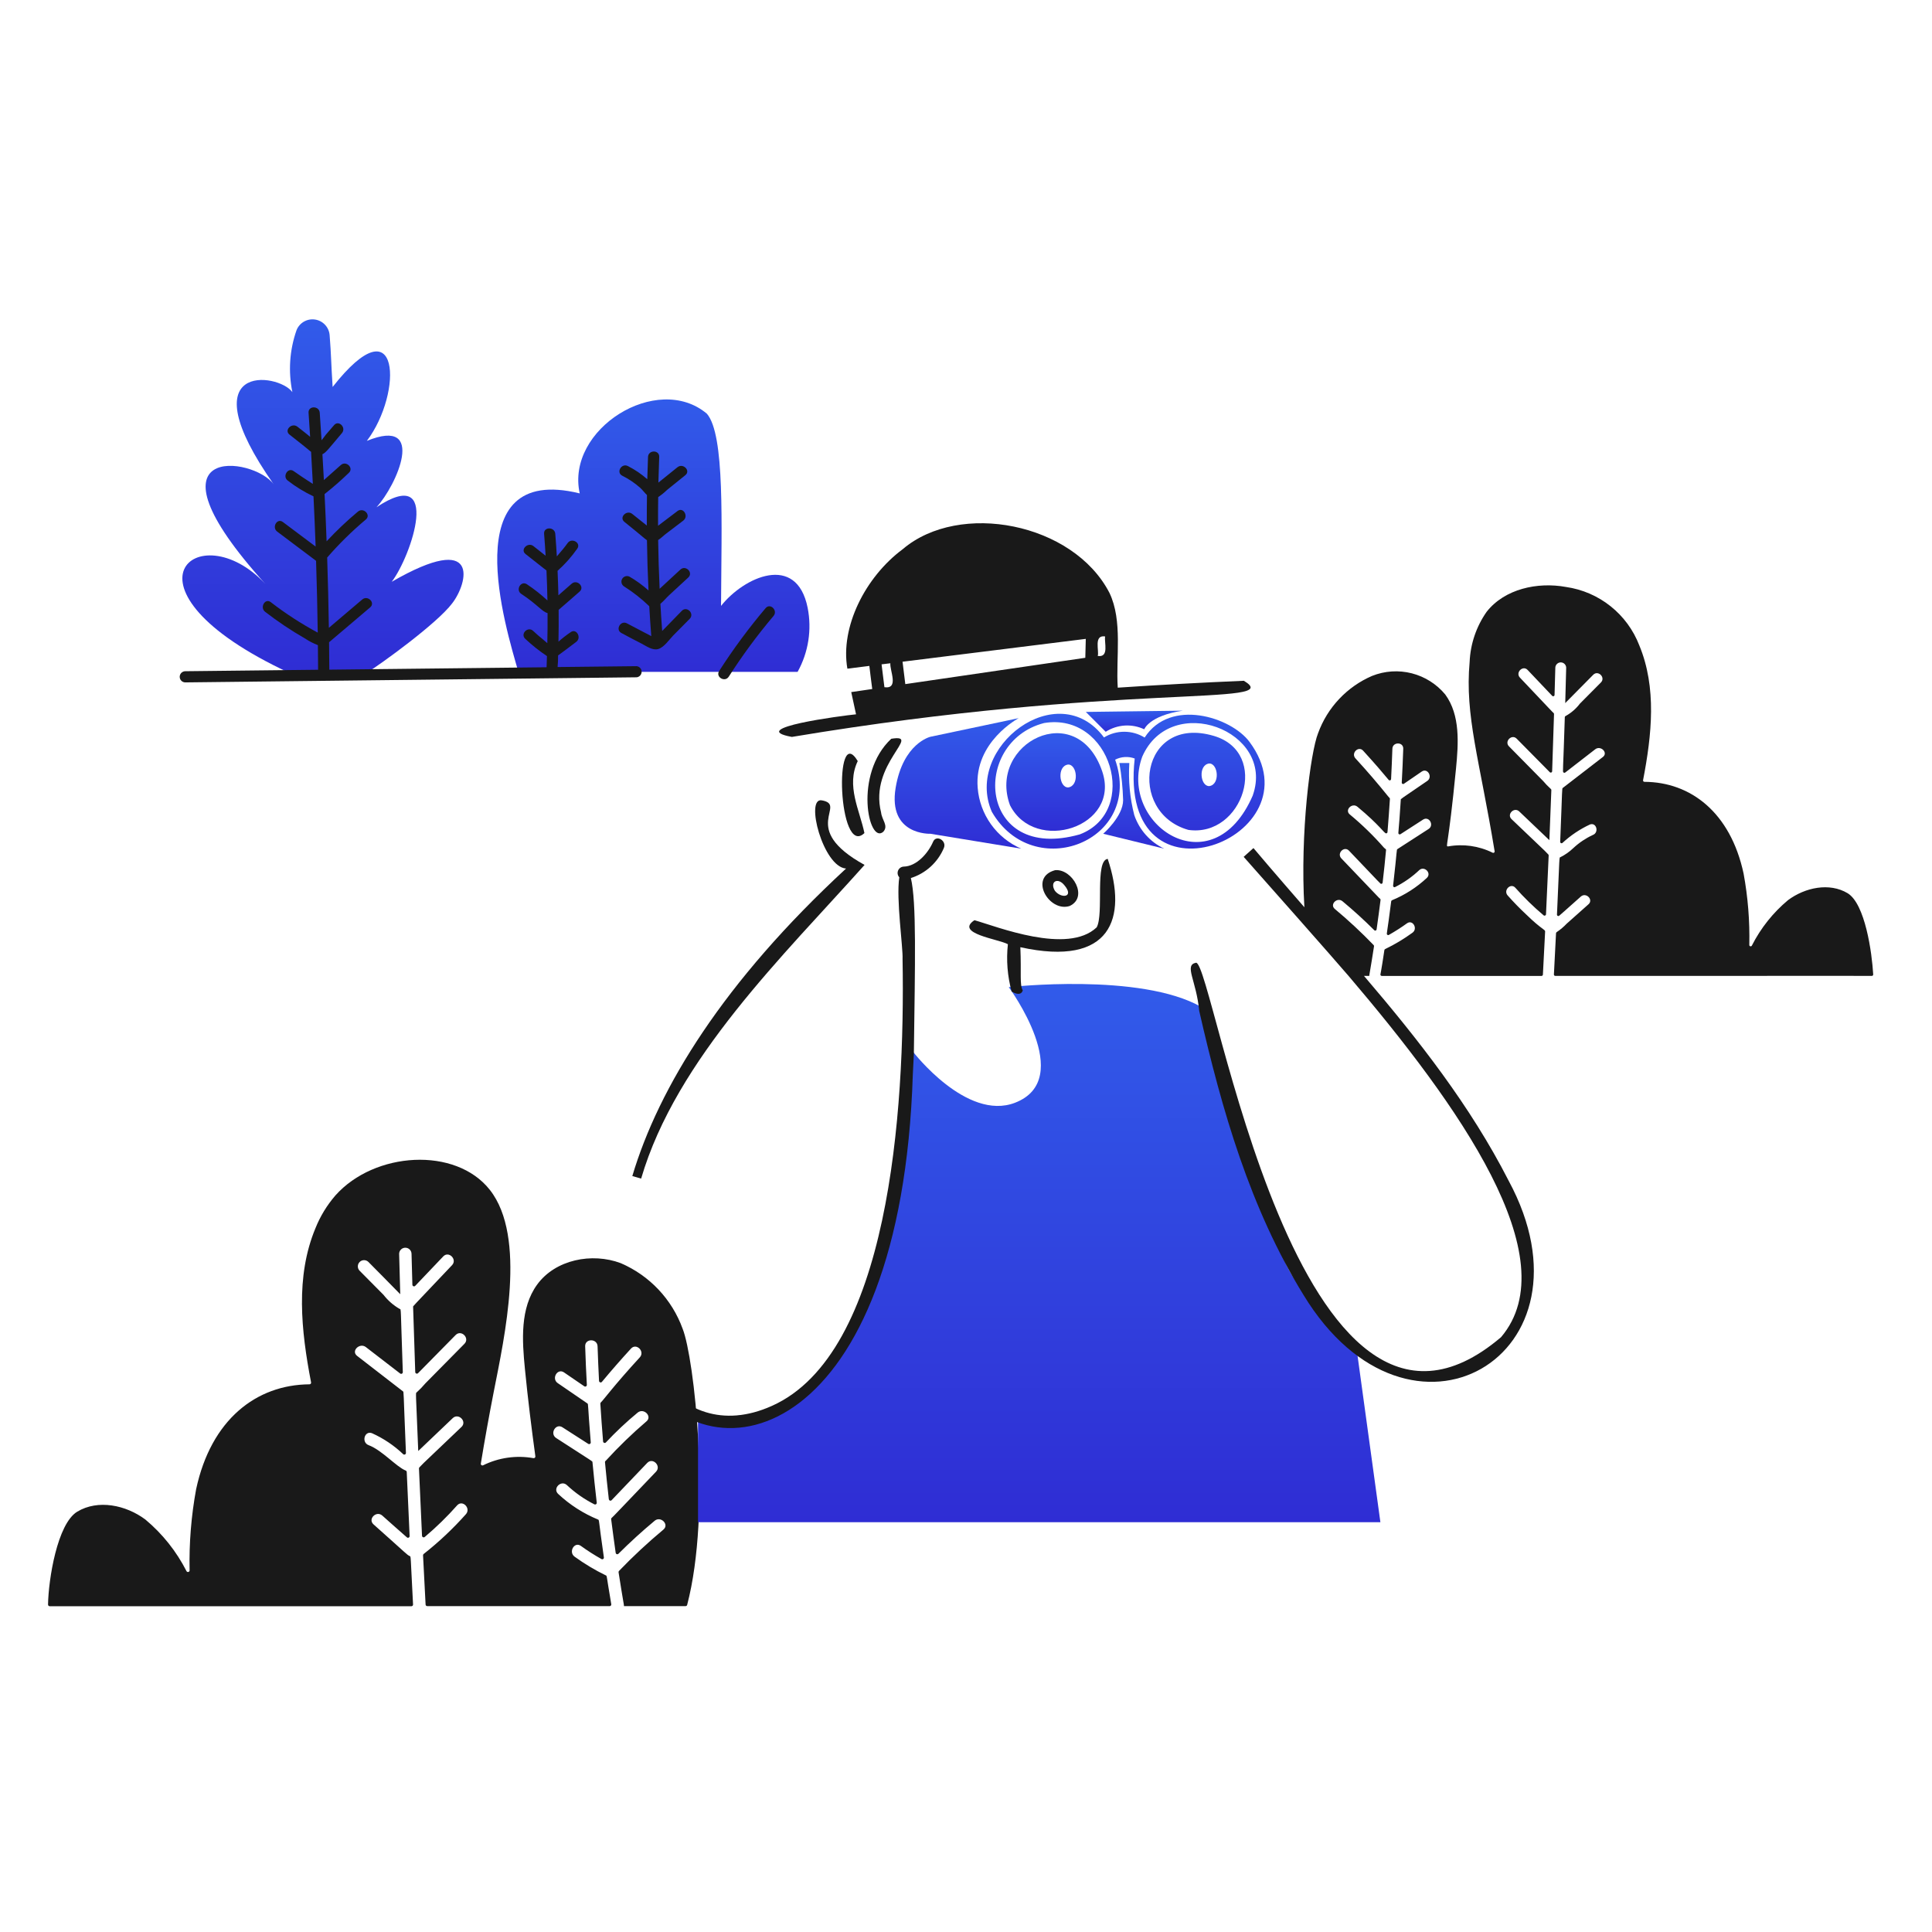
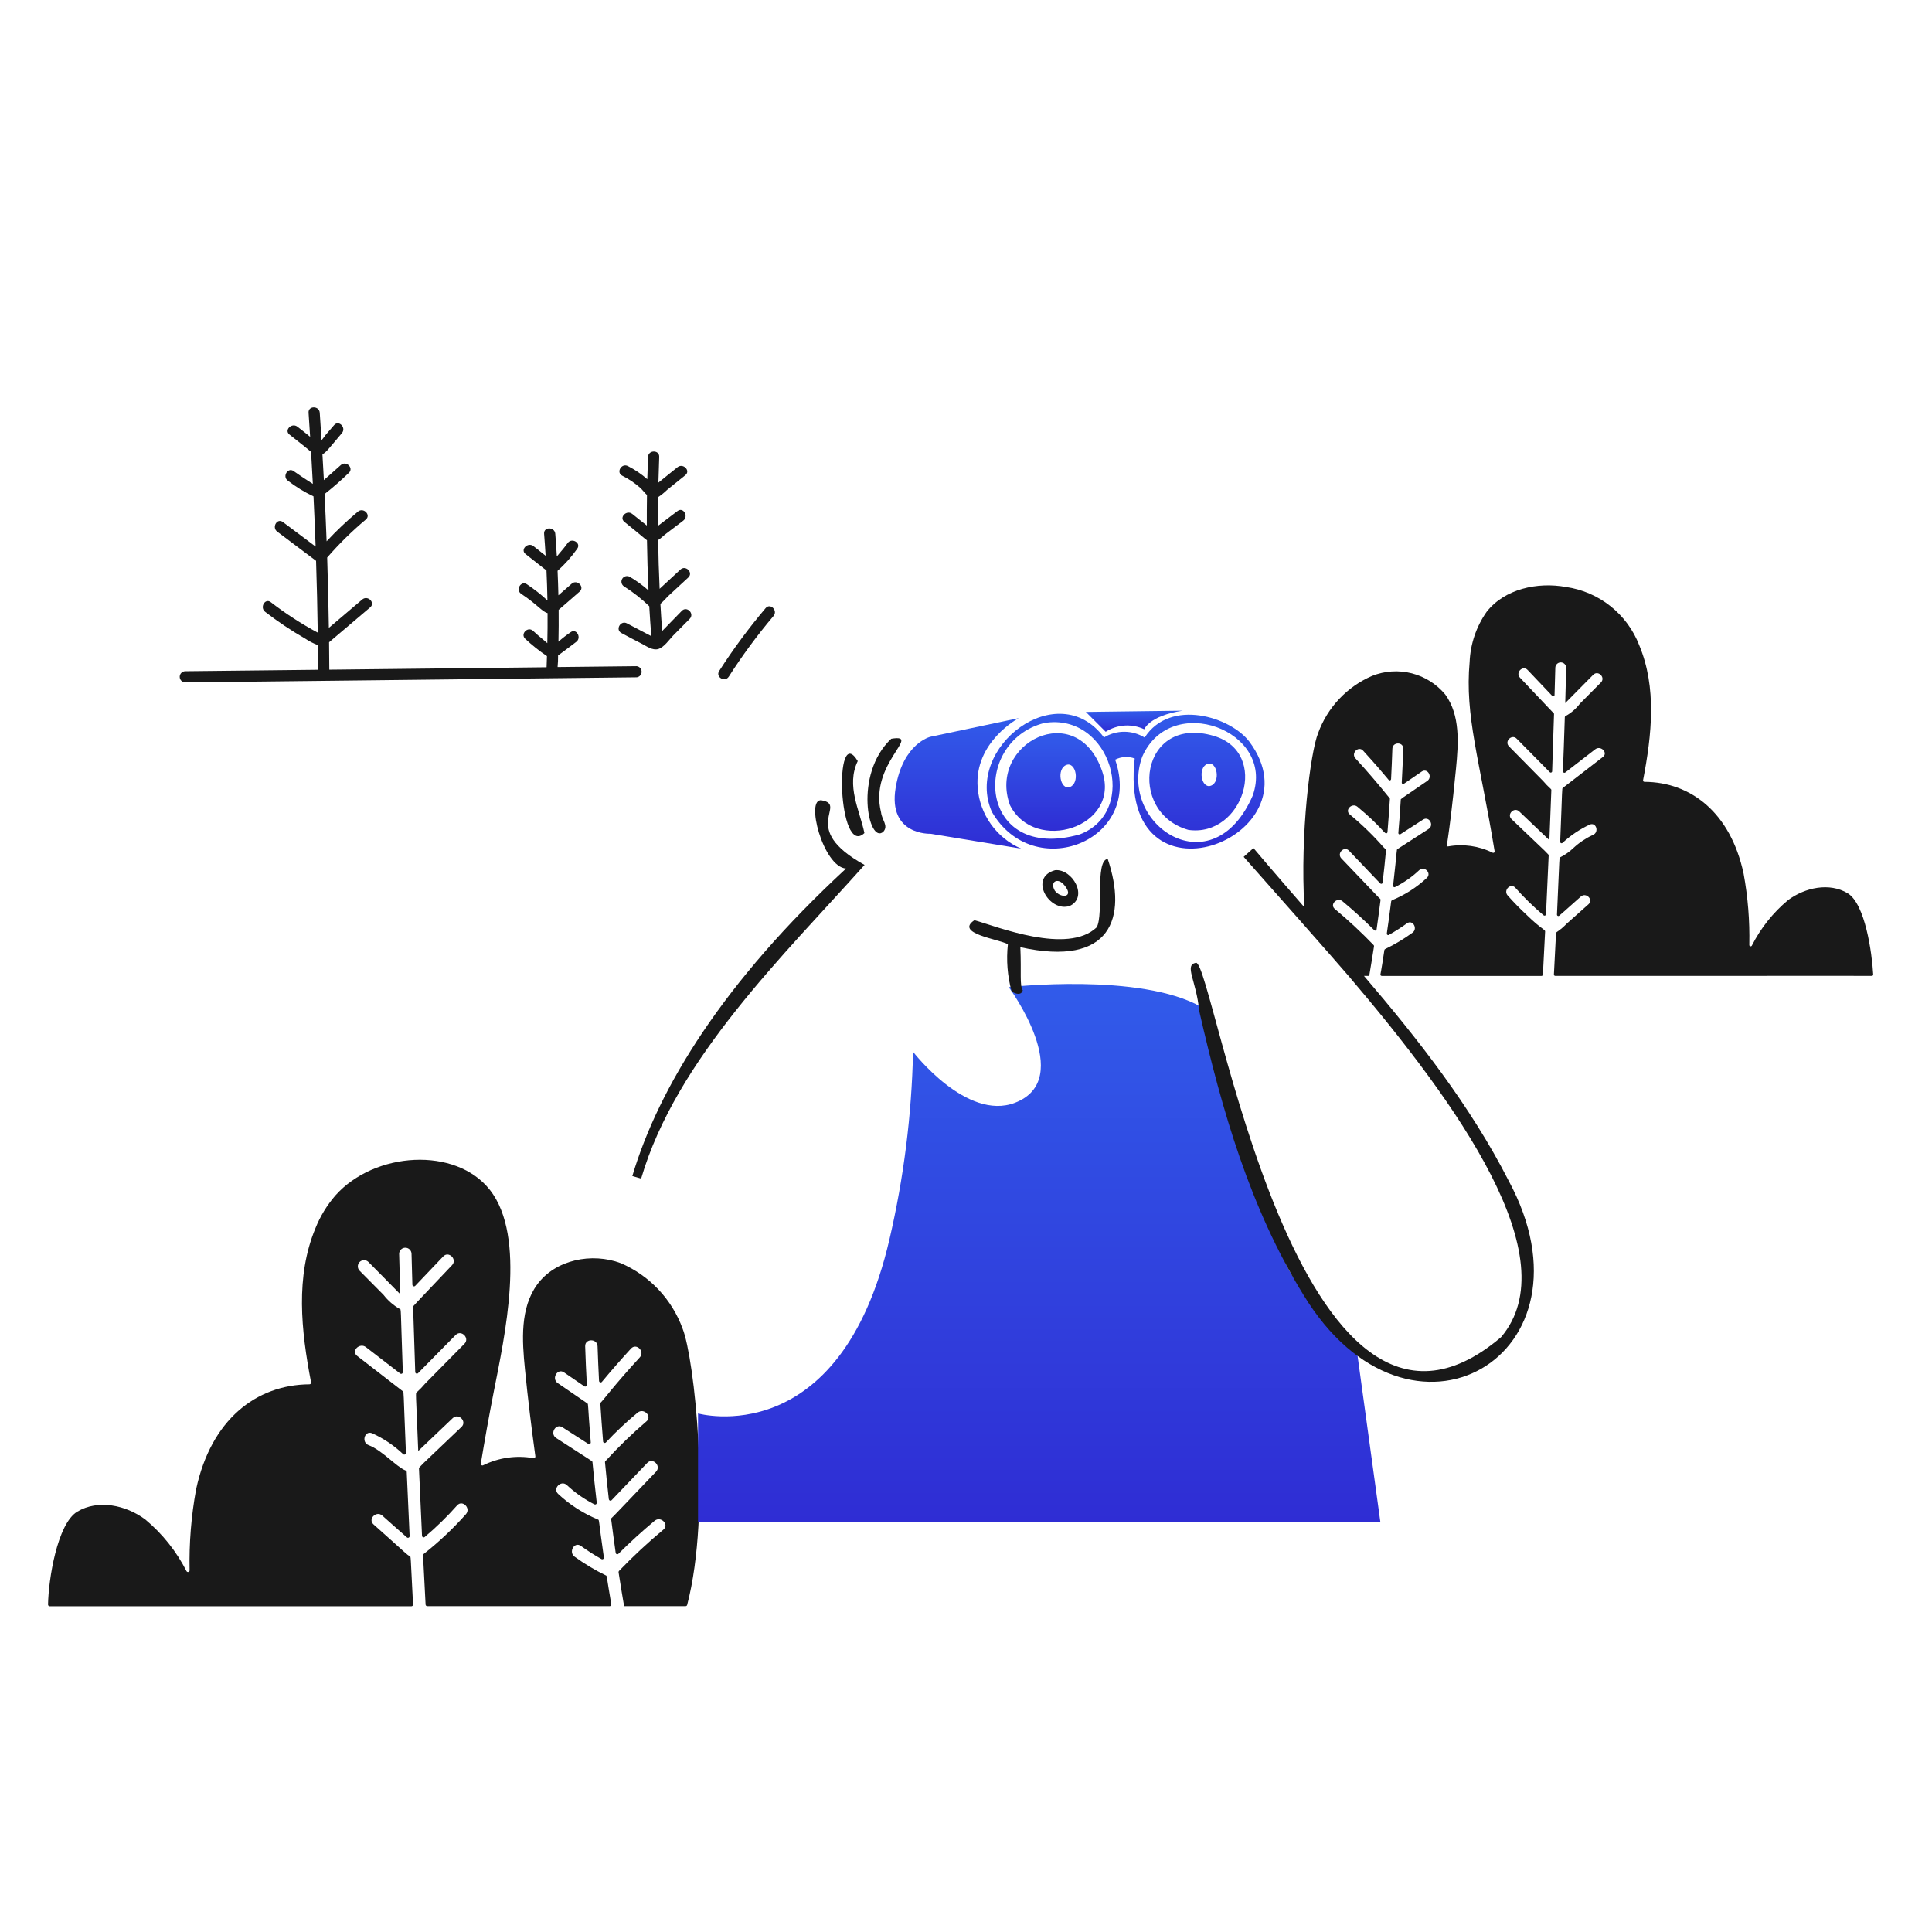
<svg xmlns="http://www.w3.org/2000/svg" width="154" height="154" viewBox="0 0 154 154" fill="none">
-   <path d="M23.037 53.624C8.55 46.864 15.833 40.847 21.146 46.541C10.84 35.146 20.256 36.378 21.823 38.615C14.902 28.763 22.182 29.709 23.305 31.254C22.966 29.608 23.081 27.9 23.639 26.314C23.754 26.027 23.962 25.788 24.23 25.635C24.498 25.482 24.81 25.424 25.115 25.471C25.42 25.517 25.701 25.665 25.911 25.891C26.122 26.116 26.25 26.407 26.275 26.714C26.404 28.322 26.387 28.896 26.514 30.845C31.92 23.965 32.143 31.304 29.243 35.142C34.071 33.172 31.603 38.728 30.009 40.433C35.252 36.954 32.804 44.31 31.224 46.375C38.352 42.255 37.296 46.485 36.043 48.093C34.835 49.701 30.342 52.944 29.243 53.624H23.037Z" fill="url(#paint0_linear_28_559)" />
-   <path d="M64.377 48.441C63.496 44.062 59.296 45.991 57.474 48.297C57.507 41.669 57.789 34.655 56.347 32.978C52.391 29.642 45.076 34.208 46.21 39.329C36.186 36.868 40.34 50.125 41.319 53.553H63.578C64.44 51.998 64.724 50.186 64.377 48.441Z" fill="url(#paint1_linear_28_559)" />
  <path d="M54.774 127.926C54.767 127.955 54.751 127.979 54.728 127.997C54.705 128.015 54.677 128.025 54.648 128.024H49.738C49.738 127.881 49.701 127.849 49.306 125.328C49.303 125.309 49.305 125.288 49.311 125.269C49.317 125.25 49.327 125.233 49.341 125.219C50.46 124.056 51.642 122.955 52.881 121.923C53.371 121.514 52.661 120.816 52.181 121.222C51.179 122.055 50.218 122.932 49.295 123.852C49.278 123.869 49.256 123.881 49.233 123.886C49.209 123.891 49.185 123.89 49.162 123.882C49.139 123.874 49.119 123.86 49.104 123.841C49.088 123.822 49.079 123.799 49.076 123.776C48.949 122.884 48.829 121.993 48.716 121.101C48.714 121.076 48.718 121.052 48.728 121.03C48.739 121.007 48.755 120.988 48.775 120.975C48.841 120.93 49.547 120.18 52.292 117.309C52.731 116.85 52.032 116.147 51.592 116.608C50.644 117.599 49.697 118.591 48.75 119.582C48.733 119.599 48.711 119.61 48.688 119.616C48.664 119.621 48.64 119.619 48.617 119.611C48.594 119.603 48.574 119.589 48.559 119.571C48.544 119.552 48.534 119.53 48.53 119.506C48.417 118.524 48.315 117.541 48.224 116.556C48.222 116.531 48.227 116.505 48.239 116.483C48.251 116.461 48.27 116.442 48.292 116.43C49.304 115.322 50.384 114.277 51.524 113.302C52.017 112.895 51.311 112.198 50.825 112.601C49.932 113.338 49.088 114.131 48.298 114.975C48.281 114.994 48.259 115.007 48.234 115.014C48.21 115.02 48.184 115.019 48.16 115.011C48.136 115.003 48.115 114.988 48.099 114.968C48.084 114.948 48.074 114.924 48.072 114.899C47.989 113.895 47.916 112.892 47.853 111.889C47.851 111.868 47.855 111.848 47.863 111.828C47.872 111.809 47.885 111.792 47.901 111.779C48.054 111.654 48.943 110.434 50.998 108.196C51.428 107.726 50.728 107.023 50.296 107.496C49.503 108.361 48.73 109.245 47.979 110.148C47.962 110.168 47.94 110.183 47.915 110.19C47.89 110.197 47.863 110.196 47.838 110.188C47.813 110.18 47.792 110.164 47.776 110.143C47.76 110.123 47.751 110.098 47.749 110.072C47.702 109.153 47.663 108.234 47.632 107.315C47.611 106.679 46.621 106.676 46.644 107.315C46.677 108.34 46.721 109.365 46.778 110.391C46.778 110.415 46.772 110.438 46.76 110.459C46.748 110.48 46.73 110.497 46.709 110.508C46.688 110.52 46.665 110.525 46.641 110.524C46.617 110.522 46.594 110.515 46.574 110.501L44.959 109.395C44.431 109.033 43.935 109.891 44.458 110.249L46.814 111.864C46.912 111.931 46.828 111.817 47.089 114.97C47.091 114.994 47.086 115.018 47.075 115.04C47.064 115.061 47.047 115.079 47.027 115.092C47.006 115.104 46.982 115.111 46.958 115.111C46.934 115.11 46.91 115.103 46.889 115.09L44.833 113.77C44.297 113.422 43.797 114.279 44.333 114.625C47.391 116.602 47.218 116.463 47.226 116.553C47.328 117.631 47.442 118.707 47.567 119.78C47.57 119.803 47.566 119.827 47.557 119.848C47.547 119.869 47.532 119.887 47.514 119.901C47.495 119.914 47.472 119.923 47.449 119.925C47.426 119.927 47.403 119.923 47.382 119.913C46.582 119.51 45.844 118.994 45.191 118.381C44.726 117.942 44.024 118.645 44.491 119.081C45.416 119.946 46.491 120.637 47.662 121.119C47.784 121.171 47.682 121.011 48.135 124.141C48.139 124.165 48.136 124.19 48.126 124.212C48.117 124.234 48.101 124.254 48.081 124.268C48.061 124.281 48.037 124.289 48.013 124.29C47.988 124.291 47.964 124.285 47.943 124.273C47.377 123.956 46.829 123.606 46.303 123.225C45.784 122.853 45.29 123.712 45.803 124.083C46.586 124.651 47.417 125.15 48.288 125.573C48.394 125.618 48.319 125.502 48.724 127.871C48.73 127.905 48.722 127.941 48.702 127.969C48.682 127.998 48.651 128.018 48.617 128.024H34.054C34.021 128.024 33.989 128.011 33.964 127.988C33.94 127.966 33.926 127.934 33.924 127.901C33.851 126.592 33.783 125.282 33.721 123.972C33.72 123.951 33.724 123.93 33.734 123.91C33.744 123.891 33.758 123.875 33.776 123.863C34.988 122.909 36.113 121.849 37.138 120.697C37.56 120.22 36.861 119.517 36.437 119.994C35.64 120.894 34.778 121.734 33.859 122.509C33.841 122.526 33.818 122.537 33.793 122.541C33.768 122.545 33.742 122.542 33.719 122.532C33.696 122.522 33.676 122.506 33.662 122.485C33.648 122.464 33.64 122.44 33.639 122.415C33.554 120.628 33.473 118.842 33.396 117.055C33.395 117.036 33.398 117.018 33.405 117.001C33.412 116.984 33.423 116.968 33.437 116.956C33.559 116.837 33.672 116.709 33.779 116.607L36.785 113.742C37.245 113.302 36.547 112.6 36.085 113.042L33.338 115.66C33.133 110.771 33.128 111.051 33.21 110.989C33.46 110.764 33.695 110.521 33.911 110.264L37.02 107.115C37.468 106.661 36.768 105.959 36.319 106.414L33.319 109.46C33.3 109.477 33.278 109.488 33.254 109.492C33.229 109.497 33.204 109.495 33.181 109.485C33.158 109.476 33.138 109.46 33.123 109.44C33.109 109.42 33.1 109.396 33.099 109.372C33.064 108.364 32.951 104.897 32.929 104.171C32.929 104.094 32.715 104.354 36.03 100.849C36.47 100.39 35.77 99.685 35.33 100.149L33.101 102.491C33.084 102.511 33.061 102.525 33.035 102.532C33.01 102.538 32.983 102.537 32.958 102.528C32.933 102.519 32.911 102.503 32.896 102.481C32.88 102.46 32.872 102.434 32.871 102.408L32.803 99.931C32.798 99.803 32.744 99.683 32.652 99.594C32.56 99.505 32.437 99.456 32.309 99.456C32.181 99.456 32.058 99.505 31.966 99.594C31.874 99.683 31.82 99.803 31.815 99.931C31.843 101.008 31.873 102.085 31.904 103.163C31.686 102.927 29.28 100.504 29.357 100.581C29.263 100.493 29.139 100.445 29.01 100.447C28.882 100.449 28.759 100.501 28.668 100.592C28.577 100.683 28.525 100.806 28.523 100.934C28.521 101.063 28.568 101.187 28.656 101.281L30.57 103.212C30.923 103.668 31.362 104.05 31.861 104.336C31.986 104.382 31.92 104.016 32.108 109.372C32.109 109.397 32.103 109.422 32.091 109.443C32.078 109.465 32.06 109.483 32.038 109.494C32.016 109.506 31.991 109.511 31.967 109.509C31.942 109.507 31.918 109.498 31.898 109.483L29.166 107.378C28.669 106.995 27.958 107.689 28.466 108.078L32.116 110.902C32.196 110.965 32.142 110.652 32.357 115.808C32.359 115.833 32.353 115.858 32.34 115.88C32.328 115.903 32.309 115.921 32.286 115.932C32.263 115.944 32.238 115.949 32.212 115.946C32.187 115.943 32.163 115.933 32.143 115.917C31.412 115.22 30.568 114.653 29.647 114.239C29.05 114.019 28.79 114.974 29.384 115.194C30.46 115.598 31.589 116.919 32.337 117.217C32.361 117.226 32.381 117.242 32.396 117.263C32.411 117.284 32.42 117.308 32.421 117.334C32.498 118.995 32.651 122.436 32.651 122.436C32.653 122.462 32.647 122.489 32.633 122.511C32.62 122.534 32.6 122.552 32.577 122.563C32.553 122.575 32.526 122.579 32.501 122.575C32.475 122.571 32.45 122.559 32.431 122.541C32.106 122.265 30.395 120.738 30.474 120.808C29.999 120.386 29.296 121.084 29.774 121.509C32.643 124.062 32.391 123.892 32.66 124.036C32.764 124.09 32.71 123.84 32.924 127.895C32.926 127.929 32.914 127.963 32.892 127.989C32.869 128.014 32.837 128.03 32.803 128.032H3.959C3.941 128.032 3.924 128.028 3.908 128.021C3.892 128.014 3.878 128.004 3.866 127.992C3.854 127.979 3.844 127.965 3.838 127.948C3.831 127.932 3.828 127.915 3.829 127.897C3.862 125.91 4.561 121.461 6.159 120.495C7.813 119.5 10.033 119.964 11.583 121.118C12.947 122.256 14.065 123.659 14.87 125.243C14.885 125.267 14.907 125.286 14.934 125.296C14.96 125.307 14.989 125.308 15.016 125.301C15.043 125.294 15.068 125.278 15.085 125.255C15.103 125.233 15.112 125.206 15.113 125.178C15.067 123.007 15.242 120.838 15.634 118.703C16.824 113.157 20.426 110.375 24.669 110.344C24.688 110.344 24.707 110.34 24.724 110.332C24.741 110.324 24.756 110.312 24.769 110.297C24.781 110.283 24.79 110.266 24.794 110.247C24.799 110.229 24.8 110.21 24.796 110.191C23.996 106.042 23.545 101.755 25.141 97.91C25.522 96.955 26.061 96.069 26.734 95.291C29.846 91.792 36.319 91.373 39.052 94.853C42.003 98.617 40.212 106.574 39.35 110.974C38.98 112.868 38.638 114.764 38.327 116.661C38.322 116.684 38.325 116.708 38.334 116.731C38.343 116.753 38.358 116.772 38.377 116.786C38.396 116.801 38.419 116.809 38.443 116.811C38.466 116.814 38.49 116.809 38.512 116.798C39.753 116.185 41.158 115.986 42.521 116.229C42.541 116.233 42.562 116.232 42.582 116.226C42.601 116.22 42.619 116.209 42.634 116.195C42.649 116.181 42.66 116.164 42.667 116.144C42.674 116.125 42.677 116.104 42.674 116.084C42.368 113.837 42.081 111.555 41.844 109.14C41.614 106.825 41.449 104.274 42.817 102.393C44.267 100.402 47.181 99.821 49.484 100.688C50.619 101.177 51.642 101.893 52.49 102.792C53.337 103.691 53.992 104.754 54.413 105.916C55.33 108.202 56.721 120.488 54.774 127.926Z" fill="#191919" />
  <path d="M80.409 78.686C80.409 78.686 90.91 77.497 95.765 80.271C95.765 80.271 100.929 98.44 102.954 101.591C104.978 104.742 106.366 106.525 108.149 107.615L110.032 121.337H55.64V112.667C55.64 112.667 66.934 115.838 70.897 98.797C72.04 93.889 72.671 88.875 72.78 83.837C72.78 83.837 77.041 89.385 80.903 87.902C85.82 86.009 80.409 78.686 80.409 78.686Z" fill="url(#paint2_linear_28_559)" />
  <path d="M81.201 57.243C81.201 57.243 77.635 59.126 77.931 62.791C78.012 63.839 78.378 64.846 78.989 65.701C79.6 66.557 80.433 67.23 81.398 67.646L74.166 66.46C74.166 66.46 70.76 66.604 71.392 62.793C71.986 59.227 74.166 58.728 74.166 58.728L81.201 57.243Z" fill="url(#paint3_linear_28_559)" />
  <path d="M87.854 61.476C85.843 55.604 78.701 59.223 80.504 64.178C82.482 68.107 89.379 65.928 87.854 61.476ZM85.141 62.766C84.412 62.778 84.24 61.054 85.141 60.941C85.871 60.929 86.042 62.652 85.141 62.766Z" fill="url(#paint4_linear_28_559)" />
  <path d="M65.499 63.795C64.157 63.561 65.608 69.107 67.44 69.232C57.662 78.267 52.498 86.701 50.402 93.744L51.105 93.946C53.901 84.39 62.495 76.131 68.915 68.943C63.594 66.005 67.621 64.167 65.499 63.795Z" fill="#191919" />
  <path d="M68.371 60.666C66.457 57.474 66.803 68.417 68.903 66.404C68.532 64.592 67.427 62.636 68.371 60.666Z" fill="#191919" />
  <path d="M71.043 58.887C68.023 61.7 69.234 67.374 70.414 66.293C70.832 65.807 70.303 65.388 70.231 64.761C69.25 60.857 73.57 58.473 71.043 58.887Z" fill="#191919" />
  <path d="M84.102 69.362C81.971 69.938 83.621 72.737 85.257 72.219C86.788 71.518 85.481 69.231 84.102 69.362ZM84.083 71.002C83.653 70.278 84.313 69.903 84.842 70.562C85.66 71.538 84.579 71.641 84.083 71.002Z" fill="#191919" />
-   <path d="M99.15 54.265C95.798 54.407 92.447 54.59 89.096 54.814C88.937 52.397 89.504 49.502 88.437 47.262C85.544 41.659 76.475 39.924 71.957 43.775C68.954 46.007 66.966 49.998 67.545 53.3L69.296 53.08C69.353 53.534 69.437 54.268 69.526 54.922L67.852 55.167L68.235 56.938C67.137 57.047 59.365 58.054 63.121 58.74C89.446 54.344 102.58 56.331 99.15 54.265ZM87.501 52.287C87.631 51.882 87.152 50.584 88.091 50.731C87.998 51.195 88.44 52.426 87.501 52.287ZM86.548 50.925L86.51 52.433L72.162 54.531C72.105 54.093 72.026 53.383 71.942 52.746L86.548 50.925ZM70.27 52.955L70.97 52.87C70.92 53.468 71.674 54.938 70.497 54.778C70.42 54.17 70.345 53.562 70.27 52.955Z" fill="#191919" />
  <path d="M96.756 58.659C90.904 56.931 89.793 64.762 94.727 66.152C99.084 66.77 101.276 59.994 96.756 58.659ZM96.385 62.661C95.662 62.672 95.493 60.969 96.385 60.858C97.105 60.847 97.274 62.548 96.385 62.661ZM99.601 59.139C98.124 57.148 93.276 55.622 91.24 58.791C90.754 58.489 90.193 58.329 89.621 58.328C89.048 58.326 88.487 58.484 87.999 58.783C84.341 53.859 76.827 59.549 79.056 64.703C82.377 70.46 91.159 67.052 88.889 60.554C89.128 60.431 89.39 60.359 89.659 60.343C89.927 60.327 90.196 60.367 90.448 60.461C89.026 73.068 105.26 66.754 99.598 59.136L99.601 59.139ZM86.067 66.51C77.975 68.792 77.346 59.148 83.224 57.633C88.56 56.74 90.868 64.686 86.067 66.51ZM99.867 63.389C96.651 70.831 89.093 65.716 91.046 60.319C93.329 55.105 101.666 58.235 99.863 63.389H99.867Z" fill="url(#paint5_linear_28_559)" />
  <path d="M88.296 68.461C87.249 68.593 88.006 72.85 87.417 73.918C85.099 76.122 79.454 73.849 77.673 73.349C76.076 74.411 79.614 74.856 80.339 75.264C80.201 76.528 80.302 77.807 80.637 79.034C80.637 79.034 81.357 79.503 81.526 78.944C81.259 78.516 81.424 77.573 81.332 75.502C88.593 77.1 89.872 73.159 88.296 68.461Z" fill="#191919" />
  <path d="M147.274 71.198C145.826 70.33 143.885 70.738 142.526 71.748C141.333 72.743 140.355 73.971 139.65 75.356C139.642 75.383 139.623 75.405 139.598 75.419C139.573 75.433 139.544 75.436 139.517 75.429C139.49 75.421 139.466 75.404 139.451 75.38C139.436 75.356 139.432 75.327 139.438 75.299C139.478 73.4 139.326 71.501 138.982 69.633C137.934 64.747 134.748 62.337 131.081 62.32C131.064 62.321 131.047 62.317 131.032 62.31C131.017 62.303 131.003 62.293 130.992 62.28C130.982 62.267 130.974 62.252 130.97 62.236C130.967 62.219 130.966 62.202 130.97 62.186C131.669 58.557 132.064 54.808 130.669 51.445C130.197 50.219 129.407 49.142 128.381 48.324C127.355 47.505 126.129 46.975 124.829 46.788C122.543 46.372 119.936 46.941 118.501 48.765C117.676 49.941 117.206 51.328 117.145 52.763C116.754 57.06 117.939 60.562 119.136 67.848C119.141 67.869 119.14 67.891 119.132 67.911C119.124 67.931 119.111 67.949 119.094 67.962C119.076 67.974 119.055 67.982 119.034 67.983C119.012 67.984 118.991 67.978 118.972 67.967C117.873 67.424 116.627 67.249 115.421 67.469C115.201 67.43 115.432 67.669 116.058 61.267C116.256 59.241 116.404 57.012 115.206 55.364C114.517 54.531 113.581 53.938 112.533 53.67C111.485 53.403 110.38 53.474 109.375 53.874C108.382 54.301 107.488 54.927 106.746 55.714C106.005 56.5 105.432 57.43 105.064 58.446C104.461 59.948 103.621 66.429 103.972 72.317C103.972 72.317 101.242 69.184 99.914 67.6L99.133 68.299C100.621 69.973 106.349 76.448 107.497 77.794C116.244 88.065 124.989 100.287 119.65 106.585C103.329 120.467 96.704 76.459 95.328 76.741C94.365 76.935 95.36 78.141 95.591 80.586C97.404 88.519 99.65 96.329 103.901 103.218C112.353 117.112 127.787 108.055 120.249 94.106C117.21 88.158 113.08 82.889 108.724 77.79H109.146C109.146 77.759 109.148 77.728 109.154 77.698C109.284 76.944 109.407 76.188 109.523 75.431C109.526 75.413 109.525 75.395 109.52 75.379C109.514 75.362 109.505 75.347 109.493 75.334C108.515 74.317 107.481 73.355 106.397 72.452C105.968 72.094 106.585 71.484 107.01 71.839C107.889 72.568 108.731 73.335 109.536 74.14C109.551 74.157 109.569 74.169 109.591 74.175C109.612 74.181 109.634 74.18 109.655 74.173C109.676 74.166 109.694 74.153 109.707 74.136C109.721 74.119 109.729 74.098 109.73 74.076C109.841 73.297 109.946 72.517 110.044 71.736C110.054 71.647 109.984 71.629 109.921 71.564L106.917 68.421C106.534 68.017 107.147 67.403 107.529 67.808C110.206 70.607 110.021 70.449 110.098 70.45C110.112 70.451 110.126 70.448 110.14 70.443C110.153 70.438 110.166 70.43 110.176 70.42C110.187 70.41 110.195 70.398 110.201 70.385C110.207 70.372 110.21 70.358 110.21 70.343C110.312 69.484 110.403 68.625 110.481 67.765C110.492 67.663 110.405 67.67 110.312 67.564C109.477 66.61 108.567 65.726 107.59 64.918C107.16 64.563 107.777 63.954 108.202 64.306C110.02 65.816 110.331 66.432 110.49 66.428C110.505 66.428 110.519 66.425 110.532 66.419C110.546 66.413 110.557 66.405 110.567 66.395C110.577 66.384 110.585 66.372 110.59 66.359C110.596 66.345 110.598 66.331 110.598 66.316C110.67 65.437 110.734 64.558 110.79 63.679C110.79 63.603 110.729 63.579 110.68 63.517C109.836 62.466 108.957 61.444 108.043 60.449C107.668 60.039 108.278 59.424 108.656 59.837C110.723 62.105 110.647 62.211 110.778 62.206C110.793 62.206 110.807 62.202 110.82 62.196C110.833 62.19 110.845 62.182 110.855 62.171C110.865 62.16 110.872 62.148 110.877 62.134C110.882 62.121 110.885 62.106 110.884 62.092C110.925 61.29 110.96 60.487 110.987 59.681C111.004 59.124 111.871 59.121 111.853 59.681C111.823 60.579 111.783 61.475 111.735 62.37C111.732 62.392 111.736 62.414 111.746 62.434C111.756 62.453 111.771 62.47 111.791 62.48C111.81 62.491 111.832 62.496 111.854 62.494C111.876 62.492 111.897 62.483 111.914 62.469L113.327 61.501C113.791 61.185 114.224 61.936 113.767 62.249C111.517 63.789 111.66 63.671 111.657 63.748C111.489 66.428 111.428 66.392 111.485 66.469C111.503 66.491 111.529 66.506 111.558 66.51C111.586 66.513 111.615 66.506 111.638 66.489L113.435 65.329C113.907 65.022 114.342 65.774 113.875 66.077L111.394 67.679C111.306 67.735 111.384 67.645 111.045 70.589C111.041 70.61 111.043 70.631 111.05 70.651C111.058 70.67 111.071 70.687 111.088 70.7C111.105 70.712 111.126 70.719 111.147 70.72C111.168 70.721 111.189 70.716 111.207 70.705C111.907 70.354 112.552 69.902 113.121 69.365C113.527 68.983 114.141 69.595 113.734 69.978C112.925 70.734 111.985 71.336 110.961 71.757C110.942 71.764 110.926 71.777 110.914 71.793C110.902 71.808 110.894 71.827 110.892 71.847C110.565 74.451 110.509 74.409 110.562 74.487C110.57 74.499 110.581 74.509 110.593 74.517C110.605 74.525 110.618 74.531 110.633 74.534C110.647 74.537 110.662 74.537 110.676 74.534C110.69 74.531 110.704 74.525 110.716 74.517C111.21 74.237 111.689 73.931 112.151 73.598C112.606 73.27 113.039 74.022 112.59 74.346C111.906 74.843 111.179 75.279 110.417 75.647C110.399 75.655 110.383 75.666 110.371 75.681C110.359 75.697 110.352 75.715 110.349 75.734C110.105 77.39 110.031 77.648 110.032 77.683C110.032 77.698 110.035 77.712 110.041 77.725C110.047 77.739 110.055 77.75 110.066 77.76C110.076 77.77 110.089 77.778 110.102 77.783C110.116 77.788 110.13 77.791 110.144 77.791H122.875C122.89 77.791 122.904 77.788 122.917 77.782C122.931 77.777 122.943 77.769 122.953 77.759C122.963 77.749 122.971 77.737 122.977 77.723C122.983 77.71 122.985 77.695 122.985 77.681C123.046 76.536 123.105 75.39 123.162 74.245C123.172 74.092 122.848 74.059 121.685 72.923C121.157 72.432 120.654 71.916 120.176 71.377C119.805 70.962 120.418 70.346 120.789 70.764C121.486 71.55 122.239 72.285 123.043 72.962C123.059 72.976 123.079 72.984 123.1 72.987C123.122 72.99 123.143 72.987 123.163 72.979C123.182 72.97 123.199 72.956 123.211 72.939C123.224 72.921 123.231 72.901 123.232 72.879C123.307 71.316 123.378 69.753 123.445 68.189C123.446 68.173 123.443 68.157 123.437 68.142C123.431 68.127 123.422 68.114 123.41 68.103C123.302 67.999 123.202 67.886 123.11 67.796L120.485 65.293C120.081 64.91 120.694 64.297 121.098 64.68C121.174 64.757 123.422 66.901 123.501 66.97C123.557 65.643 123.61 64.313 123.658 62.98C123.66 62.962 123.656 62.943 123.648 62.926C123.64 62.909 123.627 62.895 123.612 62.884C123.393 62.687 123.189 62.475 122.999 62.25L120.282 59.493C119.89 59.099 120.502 58.482 120.895 58.88L123.527 61.544C123.542 61.562 123.562 61.575 123.585 61.58C123.607 61.586 123.631 61.584 123.652 61.576C123.674 61.568 123.692 61.553 123.705 61.533C123.717 61.514 123.723 61.491 123.722 61.468C123.753 60.584 123.871 56.919 123.871 56.919C123.872 56.903 123.869 56.886 123.863 56.871C123.856 56.856 123.847 56.843 123.835 56.831C123.707 56.715 123.983 56.999 121.155 54.015C120.772 53.61 121.385 52.997 121.768 53.403L123.717 55.456C123.731 55.475 123.751 55.489 123.774 55.495C123.797 55.502 123.822 55.501 123.844 55.492C123.866 55.484 123.885 55.468 123.898 55.448C123.911 55.427 123.916 55.403 123.914 55.38C123.936 54.658 123.956 53.936 123.975 53.214C123.98 53.102 124.028 52.997 124.109 52.92C124.189 52.842 124.297 52.799 124.408 52.799C124.52 52.799 124.628 52.842 124.708 52.92C124.789 52.997 124.837 53.102 124.841 53.214C124.817 54.157 124.791 55.099 124.765 56.043C124.811 55.992 126.518 54.27 126.996 53.787C127.389 53.39 128.002 54.004 127.609 54.4C127.052 54.961 126.495 55.523 125.937 56.084C125.633 56.486 125.248 56.821 124.808 57.067C124.786 57.074 124.767 57.088 124.754 57.106C124.74 57.124 124.732 57.146 124.731 57.168C124.6 61.465 124.547 61.489 124.618 61.565C124.638 61.586 124.664 61.598 124.693 61.599C124.722 61.601 124.75 61.591 124.771 61.572L127.155 59.726C127.592 59.389 128.208 59.998 127.768 60.338C127.035 60.901 124.573 62.804 124.573 62.804C124.496 62.861 124.543 62.687 124.363 67.092C124.36 67.115 124.364 67.138 124.375 67.158C124.386 67.178 124.403 67.194 124.424 67.204C124.444 67.214 124.467 67.218 124.49 67.214C124.513 67.21 124.533 67.2 124.55 67.184C125.198 66.587 125.934 66.093 126.733 65.721C127.256 65.525 127.482 66.362 126.962 66.557C126.392 66.821 125.867 67.174 125.407 67.603C125.103 67.894 124.757 68.138 124.381 68.326C124.276 68.366 124.324 68.078 124.107 72.891C124.104 72.915 124.108 72.938 124.119 72.958C124.13 72.979 124.147 72.995 124.168 73.005C124.189 73.016 124.212 73.019 124.235 73.015C124.258 73.011 124.279 72.999 124.295 72.983C124.671 72.662 124.358 72.93 126.006 71.467C126.421 71.097 127.036 71.709 126.619 72.08C126.039 72.599 125.46 73.114 124.881 73.627C124.644 73.877 124.38 74.1 124.093 74.292C124.076 74.302 124.061 74.315 124.05 74.332C124.039 74.349 124.033 74.368 124.031 74.388C123.979 75.48 123.862 77.68 123.862 77.68C123.862 77.709 123.874 77.737 123.895 77.758C123.915 77.778 123.943 77.79 123.972 77.79C136.081 77.79 149.31 77.781 149.212 77.79C149.241 77.787 149.268 77.773 149.286 77.751C149.305 77.729 149.315 77.701 149.313 77.672C149.214 75.941 148.675 72.049 147.274 71.198Z" fill="#191919" />
  <path d="M94.279 56.648L86.552 56.747L88.136 58.33C88.59 58.04 89.109 57.869 89.646 57.834C90.183 57.8 90.721 57.902 91.208 58.132C91.208 58.132 91.604 57.046 94.279 56.648Z" fill="url(#paint6_linear_28_559)" />
-   <path d="M92.793 67.646L87.938 66.46C87.938 66.46 89.524 65.072 89.524 63.784C89.496 62.789 89.397 61.798 89.226 60.818H90.019C89.931 62.214 90.064 63.616 90.414 64.971C90.612 65.553 90.924 66.09 91.332 66.55C91.741 67.01 92.238 67.382 92.793 67.646Z" fill="url(#paint7_linear_28_559)" />
-   <path d="M74.379 67.091C73.996 67.986 73.077 69.057 72.032 69.077C71.935 69.082 71.842 69.114 71.763 69.17C71.684 69.226 71.623 69.303 71.586 69.393C71.55 69.482 71.539 69.581 71.556 69.676C71.574 69.771 71.618 69.859 71.683 69.93C71.42 71.669 71.99 75.516 71.943 76.45C72.163 88.68 70.844 107.916 61.52 112.067C57.593 113.828 54.426 112.417 52.464 109.715L51.125 109.605C56.827 118.559 71.842 114.501 72.761 85.655L72.844 83.986C72.939 76.757 73.064 71.901 72.605 69.989C73.191 69.805 73.73 69.494 74.184 69.08C74.638 68.666 74.997 68.159 75.235 67.592C75.485 67.012 74.631 66.508 74.379 67.091Z" fill="#191919" />
  <path d="M54.348 48.689L52.782 50.297C52.727 49.574 52.68 48.852 52.64 48.131C52.9 47.917 53.138 47.622 53.337 47.442L54.864 46.032C55.285 45.641 54.654 45.012 54.233 45.402L52.579 46.933C52.519 45.639 52.479 44.344 52.461 43.047C52.702 42.894 52.921 42.664 53.121 42.519L54.459 41.502C54.91 41.16 54.467 40.385 54.008 40.732C53.491 41.124 52.97 41.515 52.454 41.909C52.449 41.147 52.453 40.384 52.465 39.623C52.718 39.453 52.956 39.261 53.176 39.048L54.631 37.874C55.077 37.513 54.443 36.885 54.001 37.243L52.481 38.468C52.497 37.785 52.519 37.103 52.546 36.42C52.569 35.847 51.677 35.848 51.654 36.42C51.629 37.011 51.61 37.604 51.595 38.198C51.126 37.785 50.607 37.433 50.049 37.15C49.539 36.889 49.087 37.658 49.599 37.919C50.118 38.177 50.6 38.503 51.034 38.887C51.203 39.04 51.375 39.277 51.57 39.461C51.558 40.271 51.554 41.081 51.557 41.89C51.481 41.832 50.32 40.901 50.399 40.967C49.959 40.608 49.323 41.235 49.768 41.596C51.546 43.033 51.237 42.821 51.569 43.062C51.587 44.398 51.628 45.732 51.692 47.064C51.225 46.647 50.717 46.279 50.175 45.964C50.074 45.915 49.958 45.906 49.851 45.938C49.743 45.97 49.652 46.042 49.595 46.138C49.538 46.235 49.52 46.35 49.544 46.459C49.568 46.569 49.632 46.666 49.724 46.73C50.453 47.19 51.132 47.724 51.752 48.322C51.798 49.116 51.852 49.911 51.914 50.705C51.266 50.371 50.621 50.033 49.978 49.69C49.474 49.416 49.023 50.187 49.528 50.455C50.064 50.745 50.6 51.031 51.145 51.307C51.535 51.507 52.017 51.869 52.474 51.733C52.932 51.596 53.334 50.997 53.657 50.66L54.978 49.325C55.38 48.909 54.749 48.277 54.348 48.689Z" fill="#191919" />
  <path d="M61.028 48.474C59.684 50.06 58.447 51.734 57.325 53.484C57.015 53.969 57.785 54.417 58.091 53.935C59.171 52.246 60.362 50.631 61.656 49.101C62.028 48.669 61.399 48.035 61.028 48.474Z" fill="#191919" />
  <path d="M50.746 53.101L44.446 53.17C44.475 52.862 44.488 52.553 44.485 52.243C44.654 52.134 46.01 51.105 45.931 51.164C46.384 50.824 45.94 50.049 45.482 50.395C45.144 50.625 44.821 50.876 44.515 51.147C44.533 50.301 44.538 49.456 44.529 48.612C44.644 48.52 46.276 47.09 46.2 47.157C46.632 46.779 46 46.151 45.569 46.526L44.51 47.452C44.495 46.801 44.473 46.151 44.444 45.5C45.031 44.975 45.557 44.384 46.01 43.739C46.347 43.273 45.571 42.827 45.245 43.289C44.971 43.672 44.853 43.794 44.386 44.351C44.35 43.75 44.31 43.149 44.261 42.549C44.215 41.981 43.323 41.976 43.37 42.549C43.418 43.123 43.456 43.715 43.491 44.297L42.523 43.532C42.077 43.18 41.441 43.808 41.892 44.163C43.671 45.56 43.454 45.4 43.559 45.469C43.596 46.267 43.622 47.064 43.636 47.861C43.126 47.388 42.578 46.957 41.999 46.571C41.52 46.253 41.073 47.026 41.549 47.337C42.857 48.203 43.19 48.745 43.646 48.871C43.652 49.669 43.645 50.467 43.626 51.266C43.478 51.144 43.335 51.011 43.277 50.965C43.007 50.752 42.748 50.526 42.496 50.288C42.078 49.897 41.447 50.527 41.866 50.919C42.405 51.425 42.984 51.886 43.598 52.298C43.598 52.337 43.567 53.172 43.568 53.187L26.249 53.379C26.249 52.651 26.24 51.924 26.231 51.193L29.506 48.414C29.946 48.042 29.311 47.418 28.876 47.784L26.214 50.045C26.185 48.175 26.14 46.307 26.079 44.441C27.025 43.352 28.055 42.338 29.16 41.411C29.6 41.042 28.968 40.415 28.531 40.78C27.65 41.516 26.816 42.306 26.034 43.147C25.988 41.891 25.934 40.636 25.871 39.382C26.542 38.855 27.186 38.292 27.799 37.698C28.228 37.315 27.596 36.687 27.169 37.067C26.718 37.467 26.27 37.869 25.817 38.267C25.78 37.579 25.741 36.892 25.701 36.206C25.986 36.076 26.18 35.793 27.255 34.522C27.624 34.082 26.997 33.45 26.626 33.891L25.966 34.657C25.876 34.767 25.759 34.951 25.63 35.089C25.585 34.356 25.538 33.626 25.487 32.901C25.448 32.331 24.557 32.327 24.596 32.901C24.64 33.542 24.681 34.182 24.721 34.822C24.55 34.664 23.631 33.952 23.707 34.012C23.26 33.662 22.625 34.289 23.077 34.642C25.018 36.163 24.495 35.795 24.796 36.014C24.847 36.867 24.894 37.72 24.937 38.573C24.662 38.381 24.459 38.286 23.399 37.546C22.939 37.227 22.48 37.992 22.949 38.316C23.58 38.806 24.265 39.225 24.989 39.565C25.054 40.898 25.11 42.232 25.159 43.566L22.547 41.609C22.088 41.265 21.643 42.038 22.097 42.375L25.194 44.703C25.256 46.606 25.3 48.514 25.327 50.426C24.015 49.721 22.763 48.909 21.584 47.998C21.13 47.648 20.685 48.422 21.135 48.768C22.141 49.547 23.201 50.256 24.306 50.889C24.629 51.106 24.976 51.286 25.34 51.425C25.348 52.079 25.353 52.732 25.355 53.386L14.771 53.503C14.653 53.503 14.539 53.55 14.456 53.633C14.372 53.717 14.325 53.83 14.325 53.949C14.325 54.067 14.372 54.18 14.456 54.264C14.539 54.347 14.653 54.394 14.771 54.394L50.754 53.987C50.862 53.974 50.962 53.921 51.034 53.838C51.106 53.756 51.145 53.65 51.144 53.54C51.143 53.431 51.102 53.326 51.029 53.245C50.955 53.164 50.854 53.112 50.746 53.101Z" fill="#191919" />
  <defs>
    <linearGradient id="paint0_linear_28_559" x1="25.742" y1="25.455" x2="25.742" y2="53.624" gradientUnits="userSpaceOnUse">
      <stop stop-color="#315BEA" />
      <stop offset="1" stop-color="#2F2DD4" />
    </linearGradient>
    <linearGradient id="paint1_linear_28_559" x1="52.077" y1="31.84" x2="52.077" y2="53.553" gradientUnits="userSpaceOnUse">
      <stop stop-color="#315BEA" />
      <stop offset="1" stop-color="#2F2DD4" />
    </linearGradient>
    <linearGradient id="paint2_linear_28_559" x1="82.836" y1="78.432" x2="82.836" y2="121.337" gradientUnits="userSpaceOnUse">
      <stop stop-color="#315BEA" />
      <stop offset="1" stop-color="#2F2DD4" />
    </linearGradient>
    <linearGradient id="paint3_linear_28_559" x1="76.356" y1="57.243" x2="76.356" y2="67.646" gradientUnits="userSpaceOnUse">
      <stop stop-color="#315BEA" />
      <stop offset="1" stop-color="#2F2DD4" />
    </linearGradient>
    <linearGradient id="paint4_linear_28_559" x1="84.144" y1="58.443" x2="84.144" y2="66.226" gradientUnits="userSpaceOnUse">
      <stop stop-color="#315BEA" />
      <stop offset="1" stop-color="#2F2DD4" />
    </linearGradient>
    <linearGradient id="paint5_linear_28_559" x1="89.726" y1="56.897" x2="89.726" y2="67.641" gradientUnits="userSpaceOnUse">
      <stop stop-color="#315BEA" />
      <stop offset="1" stop-color="#2F2DD4" />
    </linearGradient>
    <linearGradient id="paint6_linear_28_559" x1="90.415" y1="56.648" x2="90.415" y2="58.33" gradientUnits="userSpaceOnUse">
      <stop stop-color="#315BEA" />
      <stop offset="1" stop-color="#2F2DD4" />
    </linearGradient>
    <linearGradient id="paint7_linear_28_559" x1="90.366" y1="60.818" x2="90.366" y2="67.646" gradientUnits="userSpaceOnUse">
      <stop stop-color="#315BEA" />
      <stop offset="1" stop-color="#2F2DD4" />
    </linearGradient>
  </defs>
</svg>